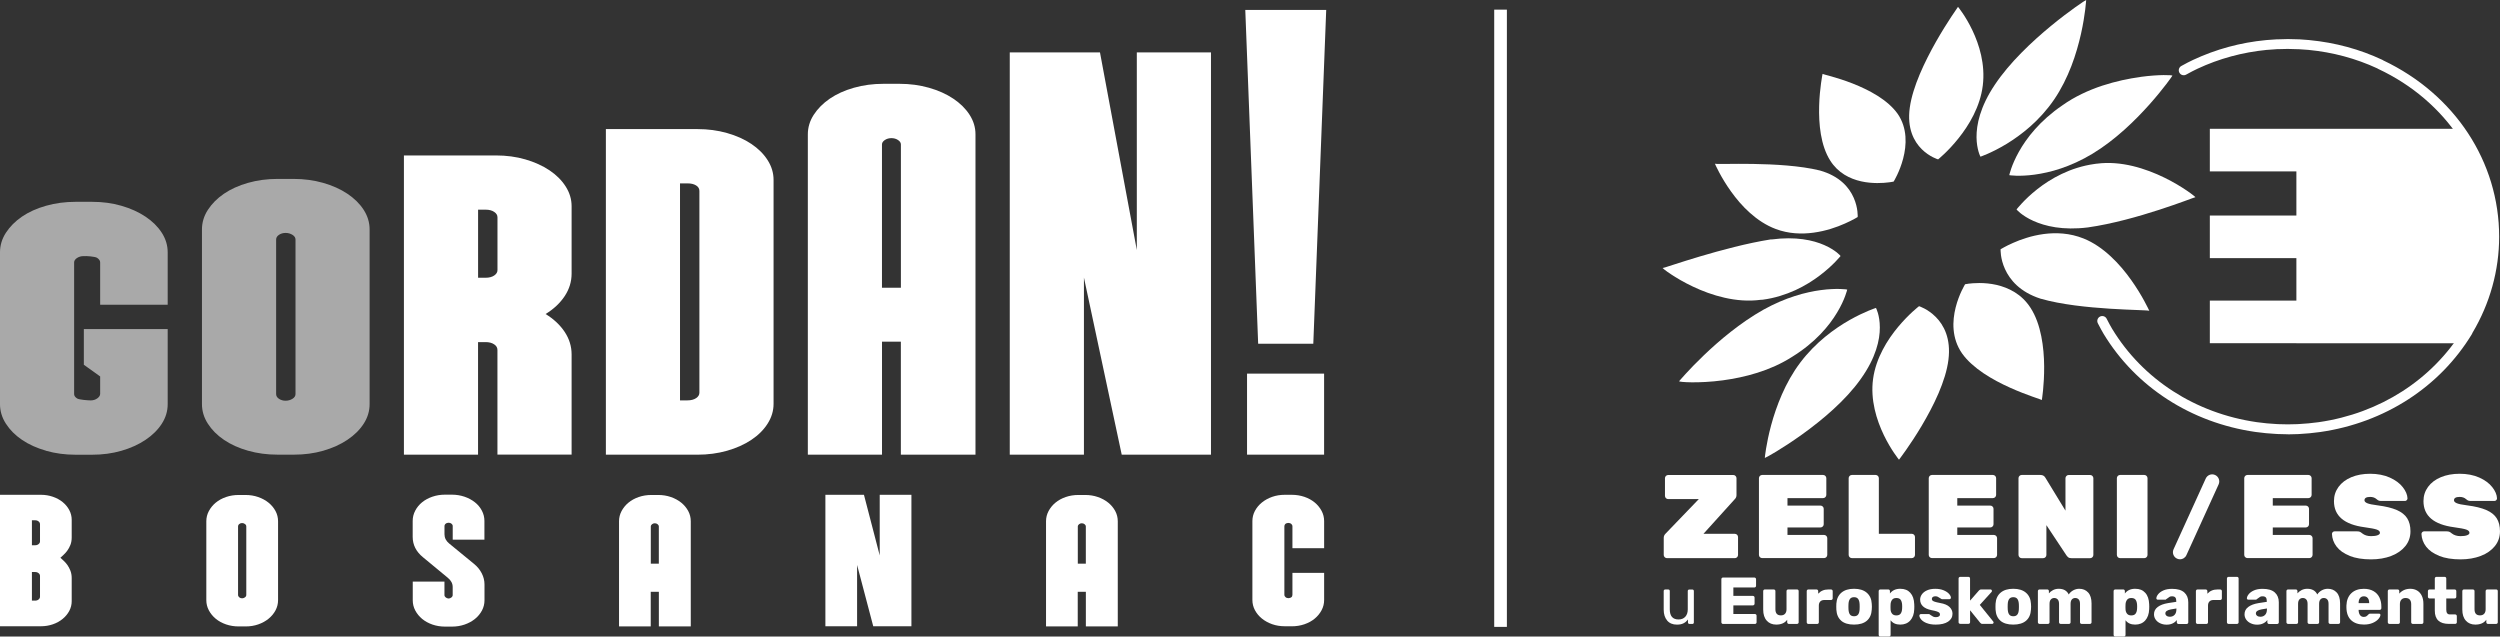
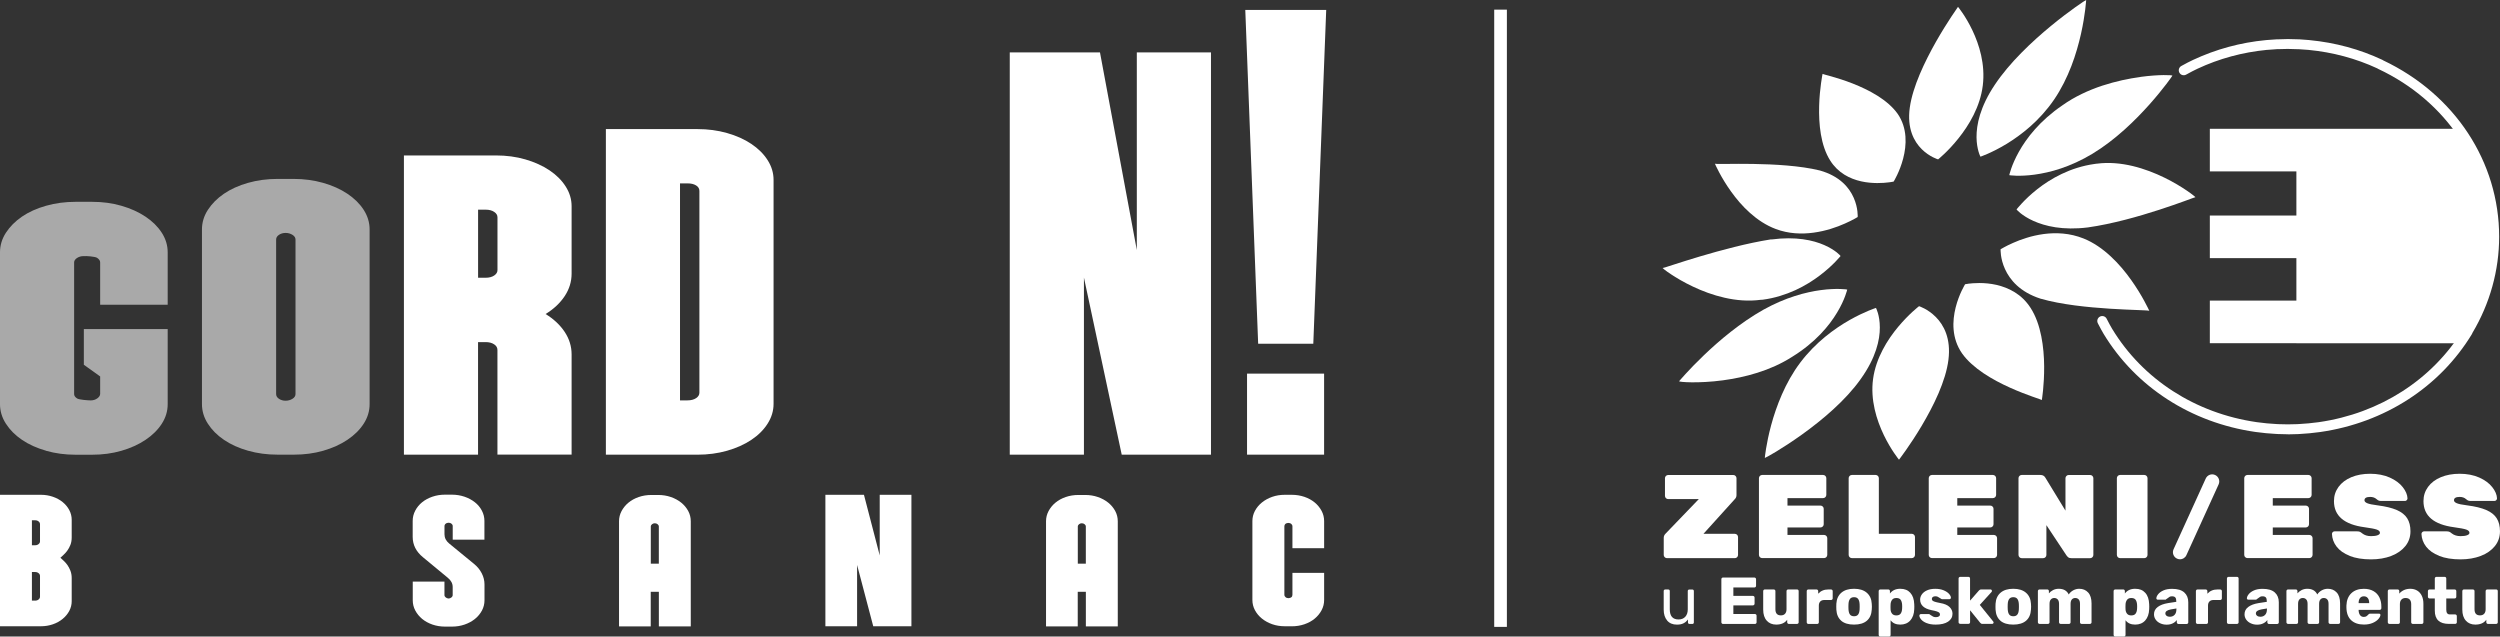
<svg xmlns="http://www.w3.org/2000/svg" id="Layer_2" data-name="Layer 2" viewBox="0 0 710.54 180.91">
  <rect x="0" y="0" width="710.54" height="180.91" fill="#333333" stroke="none" />
  <defs>
    <style>
      .cls-1 {
        opacity: .58;
      }

      .cls-1, .cls-2 {
        fill: #fff;
      }
    </style>
  </defs>
  <g id="Layer_1-2" data-name="Layer 1">
    <g>
      <g>
        <g>
          <g>
            <path class="cls-2" d="M473.83,176.36c-.65-.77-.98-1.8-.98-3.08v-5.31c0-.13.04-.23.12-.31.08-.08.19-.12.31-.12h.87c.13,0,.23.04.31.12.08.08.12.19.12.31v5.22c0,1.91.83,2.87,2.49,2.87.8,0,1.44-.25,1.91-.76.47-.51.71-1.21.71-2.1v-5.22c0-.13.04-.23.12-.31.08-.08.19-.12.31-.12h.87c.13,0,.23.04.31.12.08.08.12.19.12.31v8.93c0,.13-.04.23-.12.31-.08.08-.19.12-.31.12h-.81c-.13,0-.23-.04-.31-.12-.08-.08-.12-.19-.12-.31v-.85c-.36.49-.79.86-1.28,1.1-.49.25-1.11.37-1.87.37-1.19,0-2.12-.39-2.77-1.16Z" />
            <path class="cls-2" d="M489.38,177.19c-.09-.09-.14-.2-.14-.33v-12.23c0-.14.04-.25.13-.35.09-.09.2-.14.34-.14h8.9c.14,0,.25.05.35.14.09.09.14.21.14.35v1.87c0,.14-.05.25-.14.34-.09.09-.21.13-.35.13h-5.96v2.39h5.54c.14,0,.25.05.35.14.09.09.14.21.14.35v1.72c0,.14-.05.25-.14.35-.09.09-.21.14-.35.14h-5.54v2.45h6.11c.14,0,.25.05.35.14.09.09.14.21.14.35v1.87c0,.14-.05.25-.14.34-.09.09-.21.13-.35.13h-9.05c-.13,0-.24-.05-.33-.14Z" />
            <path class="cls-2" d="M502.15,176.41c-.68-.74-1.02-1.79-1.02-3.15v-5.26c0-.14.05-.25.14-.34s.2-.13.33-.13h2.51c.14,0,.25.04.35.13s.14.2.14.34v5.15c0,1.17.52,1.75,1.56,1.75.5,0,.9-.15,1.18-.46.28-.31.42-.74.42-1.29v-5.15c0-.14.05-.25.14-.34s.21-.13.35-.13h2.49c.14,0,.25.04.34.13.09.09.13.2.13.34v8.86c0,.13-.04.24-.13.33-.09.09-.2.14-.34.14h-2.3c-.14,0-.25-.04-.35-.13-.09-.09-.14-.2-.14-.34v-.72c-.65.92-1.7,1.38-3.13,1.38-1.11,0-2-.37-2.68-1.11Z" />
            <path class="cls-2" d="M513.64,177.19c-.09-.09-.14-.2-.14-.33v-8.84c0-.14.04-.25.13-.35.09-.09.2-.14.34-.14h2.3c.14,0,.25.05.35.14.09.09.14.21.14.35v.72c.35-.39.76-.69,1.23-.89.47-.21,1-.31,1.57-.31h.85c.14,0,.25.04.34.13.09.09.13.2.13.34v2.05c0,.13-.04.24-.13.33-.09.09-.2.14-.34.14h-1.9c-.5,0-.89.14-1.16.42-.27.28-.41.67-.41,1.17v4.75c0,.14-.05.25-.14.34-.09.09-.21.13-.35.13h-2.49c-.13,0-.24-.05-.33-.14Z" />
            <path class="cls-2" d="M523.31,176.42c-.85-.73-1.31-1.78-1.39-3.14-.01-.16-.02-.45-.02-.85s0-.68.02-.85c.08-1.33.55-2.37,1.42-3.12.87-.75,2.08-1.12,3.61-1.12s2.74.37,3.61,1.12c.87.75,1.35,1.79,1.42,3.12.02.33.04.61.04.85s-.01.52-.04.85c-.08,1.36-.54,2.4-1.39,3.14-.85.73-2.06,1.1-3.65,1.1s-2.8-.37-3.65-1.1ZM528.1,174.67c.25-.32.4-.81.43-1.48.01-.12.02-.38.02-.75s0-.63-.02-.75c-.04-.65-.18-1.14-.43-1.47-.25-.33-.63-.49-1.15-.49s-.9.16-1.15.49c-.25.33-.4.82-.43,1.47l-.02.75.02.75c.04.67.18,1.16.43,1.48.25.32.63.48,1.15.48s.9-.16,1.15-.48Z" />
            <path class="cls-2" d="M534.09,180.78c-.09-.09-.14-.2-.14-.34v-12.44c0-.14.05-.25.14-.34s.21-.13.35-.13h2.24c.14,0,.25.04.34.13.09.09.13.2.13.34v.68c.68-.89,1.65-1.34,2.92-1.34s2.18.38,2.87,1.14,1.07,1.84,1.12,3.25c.01.16.02.4.02.7s0,.54-.02.72c-.05,1.36-.43,2.42-1.13,3.2-.7.78-1.66,1.17-2.86,1.17s-2.13-.41-2.73-1.24v4.17c0,.14-.04.25-.13.34-.09.09-.2.13-.34.13h-2.43c-.14,0-.25-.04-.35-.13ZM540.19,174.4c.25-.33.39-.79.42-1.39.01-.12.02-.32.02-.58s0-.46-.02-.58c-.04-.59-.18-1.05-.42-1.39-.24-.33-.65-.5-1.22-.5s-.94.17-1.21.52c-.26.35-.41.78-.43,1.31-.01.16-.02.4-.02.72s0,.53.02.7c.02.49.17.89.44,1.22.27.32.67.48,1.2.48.57,0,.97-.17,1.22-.5Z" />
            <path class="cls-2" d="M547.55,177.09c-.69-.29-1.2-.63-1.54-1.04-.33-.4-.5-.77-.5-1.09,0-.12.05-.23.14-.31.09-.08.2-.12.31-.12h2.28c.08,0,.14.03.19.08.21.14.33.22.36.25.24.18.46.31.67.41.21.09.46.14.74.14.34,0,.62-.07.84-.2.22-.13.33-.32.33-.56,0-.2-.06-.36-.18-.49-.12-.13-.35-.25-.68-.37-.33-.12-.84-.24-1.52-.37-2.17-.44-3.26-1.45-3.26-3.02,0-.52.17-1.01.5-1.48.33-.47.82-.85,1.47-1.14.65-.29,1.42-.43,2.33-.43s1.71.14,2.38.42c.67.28,1.18.62,1.54,1.02.35.4.53.76.53,1.08,0,.11-.04.21-.12.3-.08.09-.18.13-.29.13h-2.07c-.11,0-.2-.03-.26-.08-.15-.08-.3-.17-.45-.28-.23-.15-.42-.27-.59-.35-.17-.08-.39-.12-.65-.12-.31,0-.56.07-.73.21-.18.14-.26.31-.26.53,0,.19.05.34.16.46.11.12.33.24.66.35.33.11.84.23,1.52.36,1.23.21,2.13.59,2.69,1.14.56.55.84,1.18.84,1.91,0,.94-.42,1.69-1.25,2.25-.84.56-2.01.84-3.51.84-1.03,0-1.89-.14-2.58-.43Z" />
            <path class="cls-2" d="M556.8,177.2c-.09-.09-.14-.2-.14-.34v-12.44c0-.14.05-.25.14-.34s.21-.13.35-.13h2.3c.14,0,.25.04.34.13.09.09.13.2.13.34v6.29l2.51-2.86s.07-.07.14-.13c.07-.06.14-.11.22-.14.08-.03.17-.05.28-.05h2.66c.11,0,.21.04.29.12.08.08.12.19.12.31,0,.11-.04.21-.13.3l-3.32,3.66,3.79,4.69c.09.11.13.21.13.28,0,.13-.04.23-.12.31-.08.08-.19.12-.31.12h-2.73c-.16,0-.29-.03-.37-.08-.08-.05-.18-.13-.29-.25l-2.86-3.54v3.39c0,.13-.04.24-.13.33-.09.09-.2.14-.34.14h-2.3c-.14,0-.25-.04-.35-.13Z" />
            <path class="cls-2" d="M568.56,176.42c-.85-.73-1.31-1.78-1.39-3.14-.01-.16-.02-.45-.02-.85s0-.68.02-.85c.08-1.33.55-2.37,1.42-3.12.87-.75,2.08-1.12,3.61-1.12s2.74.37,3.61,1.12c.87.75,1.35,1.79,1.42,3.12.02.33.04.61.04.85s-.01.52-.04.85c-.08,1.36-.54,2.4-1.39,3.14-.85.73-2.06,1.1-3.65,1.1s-2.8-.37-3.65-1.1ZM573.36,174.67c.25-.32.4-.81.43-1.48.01-.12.02-.38.02-.75s0-.63-.02-.75c-.04-.65-.18-1.14-.43-1.47-.25-.33-.63-.49-1.15-.49s-.9.16-1.15.49c-.25.33-.4.82-.43,1.47l-.02.75.02.75c.04.67.18,1.16.43,1.48.25.32.63.48,1.15.48s.9-.16,1.15-.48Z" />
            <path class="cls-2" d="M579.34,177.19c-.09-.09-.14-.2-.14-.33v-8.86c0-.14.05-.25.14-.34s.2-.13.33-.13h2.19c.14,0,.25.04.34.13.09.09.13.2.13.34v.64c.3-.36.69-.67,1.17-.92.48-.25,1.02-.38,1.62-.38,1.38,0,2.33.54,2.85,1.62.3-.48.72-.87,1.26-1.17.54-.3,1.12-.45,1.73-.45,1.03,0,1.87.35,2.52,1.05.65.7.97,1.74.97,3.12v5.35c0,.13-.04.24-.13.33-.09.09-.2.14-.34.14h-2.32c-.14,0-.25-.04-.35-.13-.09-.09-.14-.2-.14-.34v-5.22c0-.58-.12-1-.37-1.27s-.57-.41-.99-.41c-.39,0-.71.14-.95.41s-.37.69-.37,1.27v5.22c0,.13-.04.24-.13.33-.09.09-.2.14-.34.14h-2.32c-.14,0-.25-.04-.35-.13-.09-.09-.14-.2-.14-.34v-5.22c0-.58-.13-1-.38-1.27-.25-.27-.58-.41-.98-.41s-.71.14-.96.41c-.25.27-.38.69-.38,1.25v5.24c0,.13-.04.24-.13.33-.09.09-.2.14-.34.14h-2.37c-.13,0-.24-.05-.33-.14Z" />
            <path class="cls-2" d="M600.86,180.78c-.09-.09-.14-.2-.14-.34v-12.44c0-.14.05-.25.14-.34.09-.09.21-.13.35-.13h2.24c.14,0,.25.04.34.13.09.09.13.2.13.34v.68c.68-.89,1.65-1.34,2.92-1.34s2.18.38,2.87,1.14c.7.76,1.07,1.84,1.12,3.25.01.16.02.4.02.7s0,.54-.02.72c-.05,1.36-.43,2.42-1.13,3.2-.7.78-1.66,1.17-2.86,1.17s-2.13-.41-2.73-1.24v4.17c0,.14-.04.25-.13.34-.09.09-.2.13-.34.13h-2.43c-.14,0-.25-.04-.35-.13ZM606.97,174.4c.25-.33.39-.79.42-1.39.01-.12.02-.32.02-.58s0-.46-.02-.58c-.04-.59-.18-1.05-.42-1.39-.24-.33-.65-.5-1.22-.5s-.94.17-1.21.52c-.26.35-.41.78-.43,1.31-.01.16-.02.4-.02.72s0,.53.02.7c.03.49.17.89.44,1.22s.67.48,1.2.48c.57,0,.97-.17,1.22-.5Z" />
            <path class="cls-2" d="M613.94,177.14c-.55-.26-.97-.61-1.28-1.06-.31-.45-.46-.95-.46-1.49,0-.85.35-1.55,1.06-2.08s1.69-.9,2.93-1.1l2.34-.36v-.23c0-.46-.09-.8-.28-1.02s-.51-.32-.96-.32c-.25,0-.46.04-.63.13-.17.09-.36.22-.57.4-.16.14-.31.24-.43.3-.05.09-.11.13-.19.13h-2.19c-.13,0-.23-.04-.31-.12-.08-.08-.12-.18-.1-.29.01-.34.18-.72.51-1.14.33-.42.82-.78,1.49-1.08.67-.3,1.49-.45,2.47-.45,1.56,0,2.71.34,3.47,1.03.75.68,1.13,1.61,1.13,2.78v5.71c0,.13-.04.24-.13.33-.09.09-.2.14-.34.14h-2.32c-.13,0-.24-.05-.33-.14s-.14-.2-.14-.33v-.66c-.28.39-.66.71-1.15.95-.49.25-1.07.37-1.75.37s-1.27-.13-1.82-.39ZM618.05,174.75c.35-.36.52-.89.52-1.58v-.23l-1.56.26c-1.06.2-1.58.58-1.58,1.13,0,.29.12.52.37.7.24.18.55.26.91.26.55,0,1-.18,1.35-.55Z" />
            <path class="cls-2" d="M624.25,177.19c-.09-.09-.14-.2-.14-.33v-8.84c0-.14.04-.25.13-.35.09-.09.2-.14.34-.14h2.3c.14,0,.25.05.35.14.09.09.14.21.14.35v.72c.35-.39.76-.69,1.23-.89.47-.21,1-.31,1.57-.31h.85c.14,0,.25.04.34.13s.13.2.13.34v2.05c0,.13-.04.24-.13.33s-.2.14-.34.14h-1.9c-.5,0-.89.14-1.16.42-.27.28-.41.67-.41,1.17v4.75c0,.14-.05.25-.14.34-.09.09-.21.13-.35.13h-2.49c-.13,0-.24-.05-.33-.14Z" />
            <path class="cls-2" d="M633.07,177.2c-.09-.09-.14-.2-.14-.34v-12.44c0-.14.05-.25.14-.34.09-.09.21-.13.35-.13h2.36c.14,0,.25.04.34.13s.13.2.13.34v12.44c0,.13-.04.24-.13.33-.09.09-.2.14-.34.14h-2.36c-.14,0-.25-.04-.35-.13Z" />
            <path class="cls-2" d="M639.67,177.14c-.55-.26-.97-.61-1.28-1.06-.31-.45-.46-.95-.46-1.49,0-.85.35-1.55,1.06-2.08s1.69-.9,2.93-1.1l2.34-.36v-.23c0-.46-.09-.8-.28-1.02s-.51-.32-.96-.32c-.25,0-.46.04-.63.13-.17.09-.36.22-.57.4-.16.14-.31.24-.43.3-.05.09-.11.13-.19.13h-2.19c-.13,0-.23-.04-.31-.12-.08-.08-.12-.18-.1-.29.01-.34.18-.72.51-1.14.33-.42.82-.78,1.49-1.08.67-.3,1.49-.45,2.47-.45,1.56,0,2.71.34,3.47,1.03.75.68,1.13,1.61,1.13,2.78v5.71c0,.13-.04.24-.13.33-.09.09-.2.14-.34.14h-2.32c-.13,0-.24-.05-.33-.14s-.14-.2-.14-.33v-.66c-.28.39-.66.71-1.15.95-.49.25-1.07.37-1.75.37s-1.27-.13-1.82-.39ZM643.78,174.75c.35-.36.52-.89.52-1.58v-.23l-1.56.26c-1.06.2-1.58.58-1.58,1.13,0,.29.12.52.37.7.24.18.55.26.91.26.55,0,1-.18,1.35-.55Z" />
            <path class="cls-2" d="M649.98,177.19c-.09-.09-.14-.2-.14-.33v-8.86c0-.14.05-.25.14-.34.09-.09.2-.13.33-.13h2.19c.14,0,.25.04.34.13s.13.2.13.34v.64c.3-.36.69-.67,1.17-.92.48-.25,1.02-.38,1.62-.38,1.38,0,2.33.54,2.85,1.62.3-.48.72-.87,1.26-1.17.54-.3,1.12-.45,1.73-.45,1.03,0,1.87.35,2.52,1.05.65.7.97,1.74.97,3.12v5.35c0,.13-.04.24-.13.33-.09.09-.2.14-.34.14h-2.32c-.14,0-.25-.04-.35-.13-.09-.09-.14-.2-.14-.34v-5.22c0-.58-.12-1-.37-1.27-.25-.27-.57-.41-.99-.41-.39,0-.71.14-.95.41-.25.27-.37.69-.37,1.27v5.22c0,.13-.04.24-.13.33-.09.09-.2.14-.34.14h-2.32c-.14,0-.25-.04-.35-.13-.09-.09-.14-.2-.14-.34v-5.22c0-.58-.13-1-.38-1.27s-.58-.41-.98-.41-.71.14-.96.41-.38.69-.38,1.25v5.24c0,.13-.04.24-.13.33-.09.09-.2.14-.34.14h-2.37c-.13,0-.24-.05-.33-.14Z" />
            <path class="cls-2" d="M668.25,176.29c-.88-.82-1.33-2.02-1.36-3.59v-.58c.05-1.5.51-2.66,1.39-3.51.88-.84,2.07-1.26,3.56-1.26,1.08,0,1.99.22,2.74.65.75.43,1.31,1.03,1.68,1.79.37.76.56,1.62.56,2.59v.47c0,.14-.05.25-.14.35-.09.09-.21.14-.35.14h-5.97v.11c.01.57.14,1.02.4,1.37.25.35.61.52,1.07.52.3,0,.54-.06.73-.18.18-.12.35-.27.52-.46.11-.13.2-.2.27-.24.07-.03.18-.05.33-.05h2.47c.11,0,.21.03.29.1.08.07.12.15.12.25,0,.33-.19.71-.56,1.15s-.91.82-1.62,1.13c-.71.31-1.55.47-2.52.47-1.53,0-2.74-.41-3.62-1.23ZM673.36,171.42v-.04c0-.6-.13-1.07-.4-1.4-.26-.33-.63-.5-1.11-.5s-.84.17-1.1.5-.39.8-.39,1.4v.04h3Z" />
            <path class="cls-2" d="M678.79,177.19c-.09-.09-.14-.2-.14-.33v-8.86c0-.14.05-.25.14-.34.09-.09.2-.13.33-.13h2.32c.14,0,.25.04.34.13.09.09.13.2.13.34v.72c.34-.41.78-.75,1.31-1,.53-.25,1.15-.38,1.84-.38s1.35.16,1.91.49c.56.33,1,.81,1.32,1.45.32.64.48,1.41.48,2.32v5.26c0,.13-.04.24-.13.33-.09.09-.2.14-.34.14h-2.51c-.14,0-.25-.04-.35-.13-.09-.09-.14-.2-.14-.34v-5.15c0-.57-.14-1-.41-1.3-.27-.3-.66-.45-1.18-.45s-.9.15-1.19.46c-.29.31-.43.74-.43,1.29v5.15c0,.13-.04.24-.13.33-.09.09-.2.14-.34.14h-2.51c-.13,0-.24-.05-.33-.14Z" />
            <path class="cls-2" d="M692.01,173.58v-3.49h-1.49c-.13,0-.24-.05-.33-.14s-.14-.2-.14-.33v-1.62c0-.14.05-.25.14-.34.09-.09.2-.13.33-.13h1.49v-3.11c0-.14.05-.25.14-.34.09-.09.2-.13.33-.13h2.32c.14,0,.25.04.34.13s.13.2.13.34v3.11h2.36c.14,0,.25.04.35.13.09.09.14.2.14.34v1.62c0,.14-.05.25-.14.34-.09.09-.21.13-.35.13h-2.36v3.2c0,.44.08.77.25,1,.16.23.43.34.79.34h1.49c.14,0,.25.05.34.14.09.09.13.21.13.35v1.73c0,.13-.04.24-.13.33-.09.09-.2.14-.34.14h-1.79c-2.66,0-4-1.25-4-3.75Z" />
            <path class="cls-2" d="M700.85,176.41c-.68-.74-1.02-1.79-1.02-3.15v-5.26c0-.14.05-.25.14-.34.09-.09.2-.13.33-.13h2.51c.14,0,.25.04.35.13s.14.2.14.34v5.15c0,1.17.52,1.75,1.56,1.75.5,0,.9-.15,1.18-.46.28-.31.42-.74.42-1.29v-5.15c0-.14.05-.25.14-.34.09-.09.21-.13.35-.13h2.49c.14,0,.25.04.34.13s.13.2.13.34v8.86c0,.13-.04.24-.13.33-.09.09-.2.14-.34.14h-2.3c-.14,0-.25-.04-.35-.13-.09-.09-.14-.2-.14-.34v-.72c-.65.92-1.7,1.38-3.13,1.38-1.11,0-2-.37-2.68-1.11Z" />
          </g>
          <g>
            <path class="cls-2" d="M473.13,158.36c-.18-.18-.27-.39-.27-.64v-4.86c0-.45.17-.84.51-1.18l9.46-9.83h-8.71c-.25,0-.46-.09-.64-.27-.18-.18-.27-.39-.27-.64v-5.03c0-.25.09-.46.27-.64.18-.18.39-.27.64-.27h18.51c.25,0,.46.09.64.27.18.18.27.39.27.64v4.8c0,.45-.15.82-.44,1.11l-8.95,9.9h8.92c.25,0,.46.09.64.27.18.18.27.39.27.64v5.1c0,.25-.09.46-.27.64-.18.18-.39.27-.64.27h-19.29c-.25,0-.46-.09-.64-.27Z" />
            <path class="cls-2" d="M500.19,158.36c-.18-.18-.27-.39-.27-.64v-21.82c0-.25.09-.46.27-.64.18-.18.39-.27.64-.27h17.33c.25,0,.46.09.64.27.18.18.27.39.27.64v4.76c0,.25-.09.46-.27.64-.18.18-.39.27-.64.27h-10.13v2.13h9.39c.25,0,.46.09.64.27.18.18.27.39.27.64v4.39c0,.25-.09.46-.27.64-.18.18-.39.27-.64.27h-9.39v2.13h10.4c.25,0,.46.09.64.27.18.18.27.39.27.64v4.76c0,.25-.09.46-.27.64-.18.18-.39.27-.64.27h-17.6c-.25,0-.46-.09-.64-.27Z" />
            <path class="cls-2" d="M525.69,158.36c-.18-.18-.27-.39-.27-.64v-21.82c0-.25.09-.46.27-.64.18-.18.39-.27.64-.27h6.76c.25,0,.46.09.64.27.18.18.27.39.27.64v15.81h9.36c.25,0,.46.09.64.27.18.18.27.39.27.64v5.1c0,.25-.09.46-.27.64-.18.18-.39.27-.64.27h-17.02c-.25,0-.46-.09-.64-.27Z" />
            <path class="cls-2" d="M548.45,158.36c-.18-.18-.27-.39-.27-.64v-21.82c0-.25.09-.46.27-.64.18-.18.39-.27.64-.27h17.33c.25,0,.46.09.64.27.18.18.27.39.27.64v4.76c0,.25-.09.46-.27.64-.18.18-.39.27-.64.27h-10.13v2.13h9.39c.25,0,.46.09.64.27.18.18.27.39.27.64v4.39c0,.25-.09.46-.27.64-.18.18-.39.27-.64.27h-9.39v2.13h10.4c.25,0,.46.09.64.27.18.18.27.39.27.64v4.76c0,.25-.09.46-.27.64-.18.18-.39.27-.64.27h-17.6c-.25,0-.46-.09-.64-.27Z" />
            <path class="cls-2" d="M573.96,158.36c-.18-.18-.27-.39-.27-.64v-21.82c0-.25.09-.46.27-.64.18-.18.39-.27.64-.27h5.34c.63,0,1.09.26,1.39.78l5.71,9.36v-9.22c0-.25.09-.46.27-.64.18-.18.39-.27.64-.27h6.11c.25,0,.46.09.64.27.18.18.27.39.27.64v21.82c0,.25-.09.46-.27.64-.18.18-.39.27-.64.27h-5.34c-.38,0-.68-.08-.88-.24-.2-.16-.37-.34-.51-.54l-5.71-8.61v8.48c0,.25-.09.46-.27.64-.18.18-.39.27-.64.27h-6.11c-.25,0-.46-.09-.64-.27Z" />
            <path class="cls-2" d="M601.92,158.36c-.18-.18-.27-.39-.27-.64v-21.82c0-.25.09-.46.27-.64s.39-.27.64-.27h6.89c.25,0,.46.09.64.27.18.18.27.39.27.64v21.82c0,.25-.09.46-.27.64-.18.18-.39.27-.64.27h-6.89c-.25,0-.46-.09-.64-.27Z" />
          </g>
          <g>
            <path class="cls-2" d="M638.12,158.36c-.18-.18-.27-.39-.27-.64v-21.82c0-.25.09-.46.27-.64s.39-.27.64-.27h17.33c.25,0,.46.09.64.27s.27.39.27.64v4.76c0,.25-.09.46-.27.64s-.39.27-.64.27h-10.13v2.13h9.39c.25,0,.46.09.64.27.18.18.27.39.27.64v4.39c0,.25-.09.46-.27.64-.18.18-.39.27-.64.27h-9.39v2.13h10.4c.25,0,.46.09.64.27.18.18.27.39.27.64v4.76c0,.25-.09.46-.27.64-.18.18-.39.27-.64.27h-17.6c-.25,0-.46-.09-.64-.27Z" />
            <path class="cls-2" d="M667.83,157.98c-1.66-.65-2.9-1.53-3.73-2.62s-1.27-2.29-1.32-3.6c0-.2.07-.38.22-.52.15-.15.32-.22.52-.22h6.42c.32,0,.57.04.76.12.19.08.42.23.69.46.65.52,1.49.78,2.5.78.77,0,1.38-.08,1.84-.25.46-.17.69-.4.69-.69,0-.41-.3-.71-.91-.93-.61-.21-1.76-.43-3.45-.66-5.81-.77-8.71-3.24-8.71-7.43,0-1.51.43-2.85,1.3-4.04.87-1.18,2.08-2.1,3.63-2.75s3.34-.98,5.37-.98,3.97.36,5.57,1.08c1.6.72,2.83,1.63,3.68,2.72.86,1.09,1.31,2.16,1.35,3.19,0,.2-.07.38-.22.52-.15.15-.31.22-.49.22h-6.76c-.32,0-.56-.04-.74-.12-.18-.08-.38-.22-.61-.42-.47-.41-1.07-.61-1.79-.61-1.08,0-1.62.32-1.62.95,0,.34.26.62.79.84.53.23,1.51.43,2.96.61,2.25.29,4.06.73,5.42,1.32,1.36.59,2.35,1.37,2.97,2.35.62.98.93,2.21.93,3.7,0,1.6-.48,3-1.45,4.21-.97,1.2-2.3,2.13-4,2.79s-3.62.98-5.76.98c-2.39,0-4.41-.33-6.06-.98Z" />
            <path class="cls-2" d="M693.27,157.98c-1.66-.65-2.9-1.53-3.73-2.62s-1.27-2.29-1.32-3.6c0-.2.07-.38.22-.52.15-.15.32-.22.52-.22h6.42c.32,0,.57.04.76.12.19.08.42.23.69.46.65.52,1.49.78,2.5.78.77,0,1.38-.08,1.84-.25.46-.17.69-.4.69-.69,0-.41-.3-.71-.91-.93-.61-.21-1.76-.43-3.45-.66-5.81-.77-8.71-3.24-8.71-7.43,0-1.51.43-2.85,1.3-4.04s2.08-2.1,3.63-2.75,3.34-.98,5.37-.98,3.97.36,5.57,1.08c1.6.72,2.83,1.63,3.68,2.72.86,1.09,1.31,2.16,1.35,3.19,0,.2-.07.38-.22.52-.15.15-.31.22-.49.22h-6.76c-.32,0-.56-.04-.74-.12-.18-.08-.38-.22-.61-.42-.47-.41-1.07-.61-1.79-.61-1.08,0-1.62.32-1.62.95,0,.34.26.62.79.84.53.23,1.51.43,2.96.61,2.25.29,4.06.73,5.42,1.32,1.36.59,2.35,1.37,2.97,2.35.62.98.93,2.21.93,3.7,0,1.6-.48,3-1.45,4.21-.97,1.2-2.3,2.13-4,2.79-1.7.65-3.62.98-5.76.98-2.39,0-4.41-.33-6.06-.98Z" />
          </g>
          <path class="cls-2" d="M619.59,158.96c-.28,0-.56-.06-.83-.18-1.01-.46-1.46-1.65-1-2.66l9.15-20.12c.46-1.01,1.65-1.46,2.66-1,1.01.46,1.46,1.65,1,2.67l-9.16,20.12c-.34.74-1.07,1.18-1.83,1.18" />
        </g>
        <path class="cls-2" d="M708.59,67.62c0,11.03-3.41,21.3-9.3,29.95h-46.62v-.02h-24.6v-12.11h24.6v-12.08h-24.6v-12.11h24.6v-12.54h-24.6v-12.11h70.51c6.34,8.87,10.02,19.54,10.02,31.02" />
        <g>
          <path class="cls-2" d="M556.5,1.94h0s-.75,1.06-1.91,2.82c-1.16,1.76-2.72,4.23-4.33,7.06-1.61,2.84-3.27,6.05-4.64,9.29-1.36,3.24-2.42,6.51-2.83,9.48-.41,2.98-.11,5.38.57,7.32.68,1.94,1.73,3.4,2.84,4.5,1.11,1.1,2.27,1.82,3.15,2.27.88.45,1.49.62,1.49.62,0,0,.7-.56,1.78-1.59,1.07-1.02,2.52-2.52,4.01-4.39,1.5-1.87,3.04-4.12,4.3-6.65,1.26-2.53,2.24-5.35,2.61-8.36.37-3.02.12-5.93-.47-8.59-.59-2.66-1.52-5.08-2.49-7.12-.97-2.04-1.99-3.7-2.77-4.86-.78-1.15-1.31-1.79-1.31-1.79" />
          <path class="cls-2" d="M503.51,68.04s-.03,0-.05,0c-.02,0-.04,0-.05,0-.02,0-.04,0-.05,0-.02,0-.04,0-.06,0-3.4.54-6.97,1.31-10.41,2.17-3.44.86-6.76,1.79-9.69,2.66-2.93.87-5.46,1.68-7.32,2.28-1.86.6-3.05.99-3.3,1.02h-.05s0,0,0,0c0,.05.84.76,2.36,1.76,1.51,1.01,3.69,2.31,6.3,3.54,2.61,1.24,5.68,2.41,8.97,3.15,3.29.75,6.81,1.06,10.35.58.02,0,.03,0,.04,0s.03,0,.04,0c.01,0,.03,0,.04,0,.01,0,.03,0,.04,0,.03,0,.06,0,.08-.01.02,0,.05,0,.08,0,.03,0,.05,0,.08,0,.03,0,.05,0,.08-.01,1.73-.23,3.38-.6,4.93-1.07,1.55-.47,3.01-1.03,4.37-1.65,1.36-.63,2.62-1.31,3.78-2.02,1.16-.71,2.21-1.44,3.16-2.16.95-.72,1.79-1.42,2.52-2.07.73-.65,1.34-1.25,1.84-1.76.5-.51.88-.93,1.13-1.22.26-.29.4-.46.4-.46,0-.03-.35-.46-1.11-1.06-.76-.59-1.91-1.35-3.5-2.05-1.59-.7-3.61-1.33-6.11-1.67-2.49-.34-5.46-.39-8.93.07" />
          <path class="cls-2" d="M595.87,46.52s-.09.01-.14.02c-.05,0-.09.02-.14.02-.04,0-.09.01-.14.02-.05,0-.09.02-.14.02-3.5.49-6.63,1.54-9.35,2.84-2.73,1.3-5.06,2.85-6.95,4.34-1.89,1.49-3.35,2.92-4.34,3.98-.99,1.06-1.52,1.74-1.54,1.75,0,.03.37.48,1.15,1.1.79.62,1.98,1.43,3.63,2.17,1.64.74,3.73,1.43,6.3,1.82,2.57.39,5.61.48,9.17.04,3.49-.49,7.11-1.28,10.58-2.17,3.47-.89,6.8-1.9,9.71-2.84,2.91-.94,5.41-1.83,7.21-2.48,1.8-.66,2.92-1.08,3.07-1.1h.02c0-.06-.88-.81-2.42-1.86-1.54-1.05-3.75-2.41-6.39-3.7-2.64-1.29-5.72-2.51-9.01-3.3-3.29-.78-6.79-1.13-10.27-.66" />
          <path class="cls-2" d="M487.39,46.5h0s0,0,0,.01c0,0,0,0,0,0,0,0,0,0,0,0,0,0,0,0,0,0h0ZM487.4,46.52c.05.12.47,1.08,1.24,2.52.77,1.44,1.89,3.36,3.35,5.39,1.46,2.04,3.25,4.19,5.38,6.08,2.12,1.9,4.58,3.55,7.34,4.58.91.34,1.81.61,2.73.8.91.2,1.82.33,2.72.4.9.07,1.79.09,2.67.06.88-.03,1.74-.11,2.58-.22.88-.12,1.74-.28,2.56-.46.82-.19,1.62-.4,2.37-.63.75-.23,1.47-.48,2.13-.73.67-.25,1.28-.51,1.85-.76.57-.25,1.08-.49,1.52-.71.45-.22.83-.43,1.15-.6.31-.17.56-.31.73-.41.17-.1.26-.15.26-.15,0-.02.05-.65-.08-1.65-.12-1-.4-2.35-1.04-3.8-.63-1.45-1.63-3-3.17-4.38-1.54-1.38-3.63-2.6-6.47-3.4-2.81-.69-6.05-1.13-9.35-1.41-3.29-.28-6.63-.4-9.63-.45-3-.05-5.66-.02-7.59,0-1.93.02-3.14.02-3.23-.07" />
          <path class="cls-2" d="M518,21s-.21,1-.43,2.64c-.23,1.64-.47,3.9-.54,6.45-.07,2.54.03,5.36.49,8.07.47,2.72,1.29,5.34,2.68,7.51,1.11,1.75,2.5,3.04,4.02,3.98,1.52.94,3.15,1.53,4.75,1.89,1.6.36,3.17.48,4.55.49,1.37.01,2.56-.1,3.39-.21.2-.03.39-.06.55-.08.16-.03.3-.05.41-.07.11-.02.2-.04.25-.05.06-.01.09-.02.09-.02,0,0,.43-.68.98-1.85.55-1.16,1.23-2.79,1.72-4.69.5-1.89.81-4.05.65-6.24-.16-2.19-.8-4.43-2.22-6.48-1.43-2.01-3.48-3.71-5.75-5.14-2.27-1.42-4.76-2.57-7.07-3.48-2.31-.9-4.45-1.56-6-2-1.55-.44-2.52-.67-2.52-.72" />
          <path class="cls-2" d="M608.33,21.88c-1.6.22-3.35.51-5.18.92-1.83.41-3.73.92-5.66,1.55-1.93.64-3.88,1.41-5.78,2.33-1.91.92-3.78,2-5.55,3.26-3.22,2.19-5.77,4.53-7.79,6.8-2.02,2.27-3.5,4.48-4.58,6.41-1.08,1.93-1.76,3.59-2.17,4.76-.41,1.18-.55,1.87-.55,1.87,0,0,.17.04.5.07.33.03.81.07,1.44.09.63.02,1.39.02,2.28-.03.89-.04,1.89-.13,3-.28,1.07-.15,2.24-.35,3.49-.64,1.25-.28,2.58-.65,3.97-1.12,1.39-.47,2.85-1.04,4.35-1.73,1.5-.69,3.05-1.5,4.64-2.46,3.22-1.95,6.25-4.31,8.98-6.75,2.73-2.44,5.16-4.97,7.2-7.25,2.03-2.28,3.66-4.32,4.79-5.79,1.12-1.47,1.73-2.38,1.73-2.39,0-.04-.23-.09-.66-.12-.43-.03-1.07-.05-1.88-.04-.81.01-1.78.05-2.88.13-1.11.08-2.34.21-3.68.39" />
          <path class="cls-2" d="M592.91,0c-.08,0-1.21.74-3.01,2.01-1.8,1.28-4.25,3.11-6.96,5.34-2.7,2.22-5.66,4.84-8.46,7.69-2.8,2.84-5.44,5.92-7.53,9.06-2.1,3.13-3.4,5.97-4.18,8.47-.78,2.5-1.02,4.66-1.01,6.43.02,1.77.3,3.15.57,4.09.27.94.55,1.44.55,1.44,0,0,.79-.27,2.11-.85,1.32-.58,3.16-1.48,5.26-2.75,2.1-1.28,4.46-2.93,6.81-5.01,2.35-2.09,4.69-4.61,6.75-7.62,2.06-3.02,3.66-6.3,4.9-9.51,1.24-3.22,2.11-6.38,2.74-9.16.62-2.78.99-5.19,1.2-6.89.21-1.71.26-2.73.27-2.73h0s0,0,0,0Z" />
          <path class="cls-2" d="M545.41,87.03h0s-.71.55-1.81,1.55c-1.09,1-2.57,2.47-4.1,4.3-1.53,1.83-3.11,4.04-4.41,6.54-1.3,2.49-2.32,5.27-2.73,8.26-.41,2.99-.16,5.92.45,8.64.61,2.71,1.58,5.21,2.6,7.33,1.02,2.12,2.1,3.88,2.92,5.09.82,1.22,1.39,1.91,1.39,1.91,0,0,.8-1.02,2-2.74,1.2-1.71,2.82-4.13,4.48-6.93,1.66-2.8,3.37-5.97,4.76-9.2,1.38-3.23,2.45-6.52,2.82-9.55.38-3.03.04-5.5-.67-7.49-.71-1.99-1.8-3.52-2.94-4.66-1.14-1.15-2.33-1.91-3.23-2.39-.9-.48-1.53-.67-1.53-.67" />
          <path class="cls-2" d="M517.51,82.45c-1.07.14-2.23.34-3.47.62-1.24.27-2.56.62-3.94,1.07-1.38.44-2.83.97-4.32,1.62-1.49.65-3.04,1.4-4.62,2.28-3.28,1.85-6.42,4.04-9.28,6.29-2.86,2.25-5.44,4.56-7.61,6.64-2.17,2.07-3.93,3.92-5.15,5.25-1.22,1.33-1.89,2.14-1.9,2.14,0,.05.32.12.94.18.62.06,1.51.11,2.62.12,1.12.01,2.46-.01,3.96-.1,1.51-.08,3.17-.23,4.95-.47,1.53-.21,3.13-.48,4.78-.83,1.65-.35,3.34-.79,5.02-1.32,1.69-.53,3.38-1.17,5.04-1.92,1.66-.75,3.28-1.62,4.83-2.61,3.32-2.05,5.95-4.26,8.04-6.43,2.09-2.17,3.63-4.3,4.75-6.18,1.13-1.87,1.84-3.49,2.27-4.65.43-1.15.59-1.84.59-1.85,0,0-.18-.04-.53-.08-.34-.04-.85-.07-1.5-.09-.65-.02-1.45-.02-2.37.03-.92.04-1.96.13-3.12.29M525.02,82.31h0s0,0,0,0Z" />
          <path class="cls-2" d="M533.19,87.51s-.81.26-2.14.81c-1.34.56-3.21,1.42-5.35,2.63-2.15,1.22-4.56,2.8-6.98,4.79-2.42,1.99-4.85,4.4-7.02,7.27-2.18,2.88-3.9,6.01-5.25,9.09-1.35,3.08-2.35,6.11-3.07,8.78-.72,2.67-1.17,4.99-1.44,6.63-.27,1.65-.36,2.63-.35,2.65,0,0,0,0,0,0,0,0,0,0,0,0,.12-.02,1.34-.66,3.25-1.82,1.91-1.15,4.49-2.82,7.33-4.85,2.84-2.04,5.94-4.46,8.86-7.13,2.92-2.67,5.68-5.6,7.83-8.65,2.17-3.04,3.53-5.82,4.34-8.28.82-2.46,1.09-4.6,1.08-6.37,0-1.76-.28-3.15-.55-4.09-.27-.95-.55-1.45-.55-1.45" />
          <path class="cls-2" d="M580.83,66.52c-.86.12-1.7.27-2.5.45-.81.18-1.58.39-2.31.62-.73.22-1.42.46-2.07.7-.65.25-1.25.49-1.79.74-.55.24-1.04.47-1.47.68-.43.21-.81.41-1.11.58-.31.17-.55.3-.71.4-.17.1-.26.15-.27.15,0,.02-.03.68.11,1.7.14,1.02.45,2.42,1.14,3.93.68,1.51,1.74,3.14,3.35,4.63,1.62,1.49,3.81,2.84,6.76,3.79,2.93.84,6.3,1.46,9.71,1.91s6.87.74,9.98.94c3.11.2,5.86.3,7.86.38,2,.08,3.25.13,3.36.22-.07-.13-.55-1.2-1.43-2.8-.87-1.6-2.13-3.72-3.74-5.98-1.6-2.25-3.56-4.63-5.83-6.72-2.27-2.1-4.85-3.92-7.7-5.06-.97-.39-1.95-.69-2.92-.92-.97-.23-1.93-.38-2.89-.47-.95-.09-1.89-.11-2.82-.09-.92.03-1.82.1-2.7.22M610.85,88.33s0,0,0,0h0s0,0,0,0h0,0s0,0,0,0c0,0,0,0,0,0" />
          <path class="cls-2" d="M559.33,80.66c-.13.02-.25.03-.35.05-.11.02-.19.03-.26.04-.07.01-.13.03-.16.03-.04,0-.05.01-.05.01,0,0-.43.7-.98,1.86-.55,1.17-1.22,2.81-1.7,4.72-.48,1.92-.78,4.1-.58,6.35.2,2.25.89,4.56,2.4,6.73,1.5,2.12,3.68,4,6.08,5.62,2.41,1.62,5.05,2.99,7.52,4.1,2.46,1.11,4.73,1.96,6.38,2.55,1.65.59,2.69.92,2.69.97,0,0,.18-1.05.35-2.78.17-1.72.33-4.12.31-6.81-.02-2.69-.24-5.66-.82-8.56-.58-2.89-1.53-5.69-3.03-8.02-1.27-1.98-2.83-3.42-4.51-4.46-1.68-1.04-3.47-1.69-5.19-2.09-1.72-.39-3.38-.52-4.79-.53-1.41,0-2.56.11-3.29.2" />
        </g>
        <path class="cls-2" d="M650.25,123.43c-.87,0-1.75-.02-2.81-.07l-.57-.03c-1.89-.1-3.79-.28-5.65-.54l-.24-.03c-18.25-2.63-33.95-12.78-43.09-27.85-.51-.84-.96-1.72-1.41-2.57l-.24-.46c-.36-.69-.09-1.54.6-1.9.69-.36,1.54-.09,1.9.6l.24.46c.42.81.86,1.65,1.32,2.41,8.69,14.35,23.67,24.02,41.08,26.53l.23.03c1.77.25,3.59.42,5.4.51l.54.03c1.02.04,1.86.06,2.66.06.76-.01,1.65-.02,2.69-.06l.54-.03c1.81-.09,3.63-.27,5.4-.51l.23-.03c17.3-2.49,32.19-12.05,40.91-26.24.03-.12.08-.24.15-.35,4.8-7.95,7.34-16.98,7.34-26.13,0-20.28-12.09-38.55-31.56-47.68-.09-.04-.18-.09-.25-.15-6.1-2.82-12.65-4.58-19.47-5.24l-.21-.02c-.91-.08-1.82-.15-2.7-.19h-.31c-2.05-.1-3.52-.1-5.49-.01h-.31c-.88.06-1.79.12-2.7.2h-.14c-6.97.68-13.61,2.48-19.78,5.37-.93.44-1.93.95-3.22,1.67-.68.38-1.54.13-1.91-.55-.38-.68-.13-1.54.55-1.91,1.35-.75,2.4-1.29,3.39-1.75,6.47-3.02,13.41-4.91,20.64-5.6l.22-.02c.95-.09,1.9-.16,2.82-.2h.33c2.12-.11,3.68-.1,5.73-.01h.33c.92.06,1.87.13,2.82.21l.16.02c7.29.7,14.23,2.58,20.7,5.61.09.04.18.1.26.16,20.32,9.64,32.93,28.82,32.93,50.11,0,9.55-2.62,18.97-7.57,27.29-.03.13-.09.25-.16.36-9.13,15.07-24.84,25.22-43.09,27.85l-.24.03c-1.86.26-3.76.44-5.65.54l-.57.03c-1.06.05-1.94.07-2.78.07Z" />
      </g>
      <rect class="cls-2" x="424.68" y="2.74" width="3.6" height="175.43" />
      <g>
        <path class="cls-1" d="M13.09,128.1c-2.64-.75-4.92-1.78-6.85-3.1-1.93-1.31-3.45-2.84-4.56-4.58-1.12-1.73-1.68-3.59-1.68-5.56v-43.15c0-1.97.56-3.83,1.68-5.56,1.12-1.73,2.64-3.26,4.56-4.58,1.92-1.31,4.21-2.35,6.85-3.09,2.64-.75,5.44-1.12,8.39-1.12h4.7c2.95,0,5.73.37,8.32,1.12,2.59.75,4.88,1.78,6.85,3.09,1.97,1.32,3.51,2.84,4.63,4.58,1.12,1.74,1.68,3.59,1.68,5.56v14.89h-19.19v-12.02c0-.48-.29-.91-.87-1.3-.58-.39-3.12-.55-3.84-.49-.72,0-1.34.18-1.88.54s-.81.78-.81,1.26v37.41c0,.48.29.9.87,1.26.58.36,3.12.54,3.84.54s1.34-.19,1.88-.58c.54-.39.81-.82.81-1.3v-4.93l-4.64-3.32v-10.14h23.83v21.35c0,1.97-.56,3.83-1.68,5.56-1.12,1.74-2.66,3.26-4.63,4.58s-4.25,2.35-6.85,3.1c-2.6.75-5.37,1.12-8.32,1.12h-4.7c-2.95,0-5.75-.37-8.39-1.12Z" />
        <path class="cls-1" d="M78.88,129.22c-2.95,0-5.75-.37-8.39-1.12-2.64-.75-4.92-1.78-6.85-3.1-1.93-1.31-3.45-2.84-4.56-4.58-1.12-1.73-1.68-3.59-1.68-5.56v-49.65c0-1.97.56-3.83,1.68-5.56,1.12-1.73,2.64-3.26,4.56-4.58,1.92-1.31,4.21-2.35,6.85-3.1,2.64-.75,5.44-1.12,8.39-1.12h4.56c2.95,0,5.75.37,8.39,1.12,2.64.75,4.94,1.78,6.91,3.1,1.97,1.32,3.51,2.84,4.63,4.58,1.12,1.74,1.68,3.59,1.68,5.56v49.65c0,1.97-.56,3.83-1.68,5.56-1.12,1.74-2.66,3.26-4.63,4.58-1.97,1.32-4.25,2.35-6.85,3.1-2.6.75-5.37,1.12-8.32,1.12h-4.7ZM78.48,112c0,.54.27.99.81,1.35.54.36,1.16.54,1.88.54s1.36-.18,1.95-.54c.58-.36.87-.81.87-1.35v-43.91c0-.54-.29-.99-.87-1.35-.58-.36-1.23-.54-1.95-.54s-1.34.18-1.88.54c-.54.36-.81.81-.81,1.35v43.91Z" />
        <path class="cls-2" d="M135.88,129.22h-21.08V44.18h26.18c2.95,0,5.73.37,8.32,1.12,2.59.75,4.88,1.78,6.85,3.09,1.97,1.32,3.51,2.86,4.63,4.62,1.12,1.76,1.68,3.63,1.68,5.61v19.15c0,2.27-.65,4.4-1.95,6.37-1.3,1.97-3.11,3.68-5.44,5.11,2.33,1.44,4.14,3.14,5.44,5.11,1.3,1.97,1.95,4.1,1.95,6.37v28.48h-21.08v-29.74c0-.66-.31-1.2-.94-1.61-.63-.42-1.43-.63-2.42-.63h-2.15v31.98ZM135.88,78.94h2.15c.98,0,1.79-.21,2.42-.63.62-.42.94-.93.94-1.53v-15.03c0-.6-.31-1.11-.94-1.53-.63-.42-1.43-.63-2.42-.63h-2.15v19.33Z" />
        <path class="cls-2" d="M219.86,114.78c0,1.97-.56,3.84-1.68,5.61-1.12,1.77-2.66,3.31-4.63,4.62-1.97,1.32-4.27,2.35-6.91,3.1-2.64.75-5.44,1.12-8.39,1.12h-26.05V36.69h26.05c2.95,0,5.75.37,8.39,1.12,2.64.75,4.94,1.78,6.91,3.1,1.97,1.32,3.51,2.86,4.63,4.62,1.12,1.76,1.68,3.63,1.68,5.61v63.64ZM195.42,113.79c.98,0,1.79-.21,2.42-.63.62-.42.94-.93.94-1.53v-57.36c0-.66-.31-1.18-.94-1.57-.63-.39-1.43-.58-2.42-.58h-2.15v61.67h2.15Z" />
-         <path class="cls-2" d="M256.05,97.11h-5.37v32.12h-21.08V38.18c0-1.97.56-3.83,1.68-5.56,1.12-1.73,2.64-3.26,4.56-4.58,1.92-1.31,4.21-2.35,6.85-3.1,2.64-.75,5.44-1.12,8.39-1.12h4.56c2.95,0,5.75.37,8.39,1.12,2.64.75,4.94,1.78,6.91,3.1,1.97,1.32,3.51,2.84,4.63,4.58,1.12,1.74,1.68,3.59,1.68,5.56v91.04h-21.21v-32.12ZM256.05,81.77v-40.71c0-.48-.27-.9-.81-1.26s-1.16-.54-1.88-.54-1.34.18-1.88.54-.81.78-.81,1.26v40.71h5.37Z" />
        <path class="cls-2" d="M308.07,129.22h-21.08V14.89h25.64l10.47,56.18V14.89h21.08v114.33h-25.37l-10.74-50.33v50.33Z" />
        <g>
          <path class="cls-2" d="M20.38,170.85c0,1-.23,1.92-.69,2.78-.46.86-1.08,1.61-1.87,2.26-.78.65-1.71,1.17-2.78,1.54-1.07.37-2.2.56-3.39.56H0v-37.36h11.65c1.19,0,2.31.19,3.39.56,1.07.37,2,.88,2.78,1.52.78.64,1.41,1.39,1.87,2.26.46.87.69,1.79.69,2.76v5c0,.81-.12,1.53-.37,2.15-.25.62-.55,1.17-.89,1.63-.34.47-.7.86-1.06,1.19-.36.33-.66.6-.89.82.23.22.53.49.89.82.36.33.72.72,1.06,1.19.34.47.64,1.02.89,1.66.25.64.37,1.35.37,2.13v6.54ZM11.37,148.99c0-.31-.13-.58-.4-.79-.27-.22-.59-.33-.98-.33h-.92v7.1h.92c.38,0,.71-.11.98-.33s.4-.48.4-.79v-4.86ZM11.37,163.7c0-.31-.13-.58-.4-.79-.27-.22-.59-.33-.98-.33h-.92v8.13h.92c.38,0,.71-.11.98-.33s.4-.48.4-.79v-5.88Z" />
-           <path class="cls-2" d="M67.83,178.04c-1.26,0-2.46-.19-3.59-.58-1.13-.39-2.11-.93-2.93-1.61-.82-.68-1.47-1.48-1.95-2.38-.48-.9-.72-1.87-.72-2.9v-22.42c0-1.03.24-1.99.72-2.9.48-.9,1.13-1.7,1.95-2.38.82-.68,1.8-1.22,2.93-1.61,1.13-.39,2.32-.58,3.59-.58h1.95c1.26,0,2.46.19,3.59.58,1.13.39,2.11.93,2.96,1.61.84.69,1.5,1.48,1.98,2.38.48.9.72,1.87.72,2.9v22.42c0,1.03-.24,1.99-.72,2.9-.48.9-1.14,1.7-1.98,2.38-.84.69-1.82,1.22-2.93,1.61-1.11.39-2.3.58-3.56.58h-2.01ZM67.66,169.07c0,.28.12.51.34.7.23.19.5.28.8.28s.58-.09.83-.28c.25-.19.37-.42.37-.7v-19.43c0-.28-.12-.51-.37-.7-.25-.19-.53-.28-.83-.28s-.57.09-.8.28c-.23.19-.34.42-.34.7v19.43Z" />
          <path class="cls-2" d="M132.02,141.17c1.13.39,2.11.92,2.96,1.59.84.67,1.5,1.46,1.98,2.38.48.92.72,1.89.72,2.92v5.32h-9.01v-3.88c0-.25-.12-.47-.34-.65-.23-.19-.5-.28-.8-.28-.34,0-.63.09-.86.28-.23.19-.34.42-.34.7v2.29c0,1.03.44,1.9,1.32,2.62l7.06,5.79c.96.78,1.69,1.67,2.21,2.69.52,1.01.78,2.06.78,3.15v4.53c0,1.03-.24,1.99-.72,2.9-.48.9-1.14,1.7-1.98,2.38s-1.83,1.22-2.96,1.61c-1.13.39-2.32.58-3.59.58h-1.95c-1.26,0-2.46-.19-3.59-.58-1.13-.39-2.1-.93-2.93-1.61-.82-.68-1.47-1.48-1.95-2.38-.48-.9-.72-1.87-.72-2.9v-5.32h9.01v3.83c0,.25.12.47.34.65.23.19.5.3.8.33.31,0,.58-.1.83-.3.25-.2.37-.43.37-.68v-2.29c0-1-.46-1.87-1.38-2.62l-7.06-5.84c-1.95-1.59-2.93-3.52-2.93-5.79v-4.53c0-1.03.24-2,.72-2.92.48-.92,1.13-1.71,1.95-2.38.82-.67,1.8-1.2,2.93-1.59,1.13-.39,2.33-.58,3.59-.58h1.95c1.26,0,2.46.2,3.59.58Z" />
          <path class="cls-2" d="M187.25,168.19h-2.3v9.85h-9.01v-29.89c0-1.03.24-1.99.72-2.9.48-.9,1.13-1.7,1.95-2.38.82-.68,1.8-1.22,2.93-1.61,1.13-.39,2.33-.58,3.59-.58h1.95c1.26,0,2.46.19,3.59.58,1.13.39,2.11.93,2.96,1.61.84.69,1.5,1.48,1.98,2.38.48.9.72,1.87.72,2.9v29.89h-9.07v-9.85ZM187.25,160.2v-10.55c0-.25-.12-.47-.34-.65-.23-.19-.5-.28-.8-.28s-.57.09-.8.28c-.23.19-.34.41-.34.65v10.55h2.3Z" />
          <path class="cls-2" d="M243.6,177.99h-9.01v-37.36h10.96l4.48,17.23v-17.23h9.01v37.36h-10.85l-4.59-17.42v17.42Z" />
          <path class="cls-2" d="M308.61,168.19h-2.3v9.85h-9.01v-29.89c0-1.03.24-1.99.72-2.9.48-.9,1.13-1.7,1.95-2.38.82-.68,1.8-1.22,2.93-1.61,1.13-.39,2.33-.58,3.59-.58h1.95c1.26,0,2.46.19,3.59.58,1.13.39,2.11.93,2.96,1.61.84.69,1.5,1.48,1.98,2.38.48.9.72,1.87.72,2.9v29.89h-9.07v-9.85ZM308.61,160.2v-10.55c0-.25-.12-.47-.34-.65-.23-.19-.5-.28-.8-.28s-.57.09-.8.28c-.23.19-.34.41-.34.65v10.55h2.3Z" />
          <path class="cls-2" d="M365.14,177.99c-1.26,0-2.45-.19-3.56-.58-1.11-.39-2.09-.93-2.93-1.61-.84-.68-1.5-1.48-1.98-2.38-.48-.9-.72-1.87-.72-2.9v-22.42c0-1.03.24-1.99.72-2.9.48-.9,1.14-1.7,1.98-2.38s1.82-1.22,2.93-1.61c1.11-.39,2.3-.58,3.56-.58h2.01c1.26,0,2.46.2,3.59.58,1.13.39,2.1.93,2.93,1.61.82.69,1.47,1.48,1.95,2.38.48.9.72,1.87.72,2.9v7.71h-9.01v-6.21c0-.28-.12-.51-.34-.7-.23-.19-.52-.28-.86-.28-.73.06-1.09.39-1.09.98v19.43c0,.28.12.51.34.7.23.19.52.28.86.28.73-.06,1.09-.39,1.09-.98v-6.21h9.01v7.71c0,1.03-.24,1.99-.72,2.9-.48.9-1.13,1.7-1.95,2.38-.82.69-1.8,1.22-2.93,1.61-1.13.39-2.33.58-3.59.58h-2.01Z" />
        </g>
        <g>
          <rect class="cls-2" x="354.43" y="106.19" width="21.9" height="23.03" />
          <polygon class="cls-2" points="376.93 2.83 353.93 2.83 357.59 97.7 373.26 97.7 376.93 2.83" />
        </g>
      </g>
    </g>
  </g>
</svg>